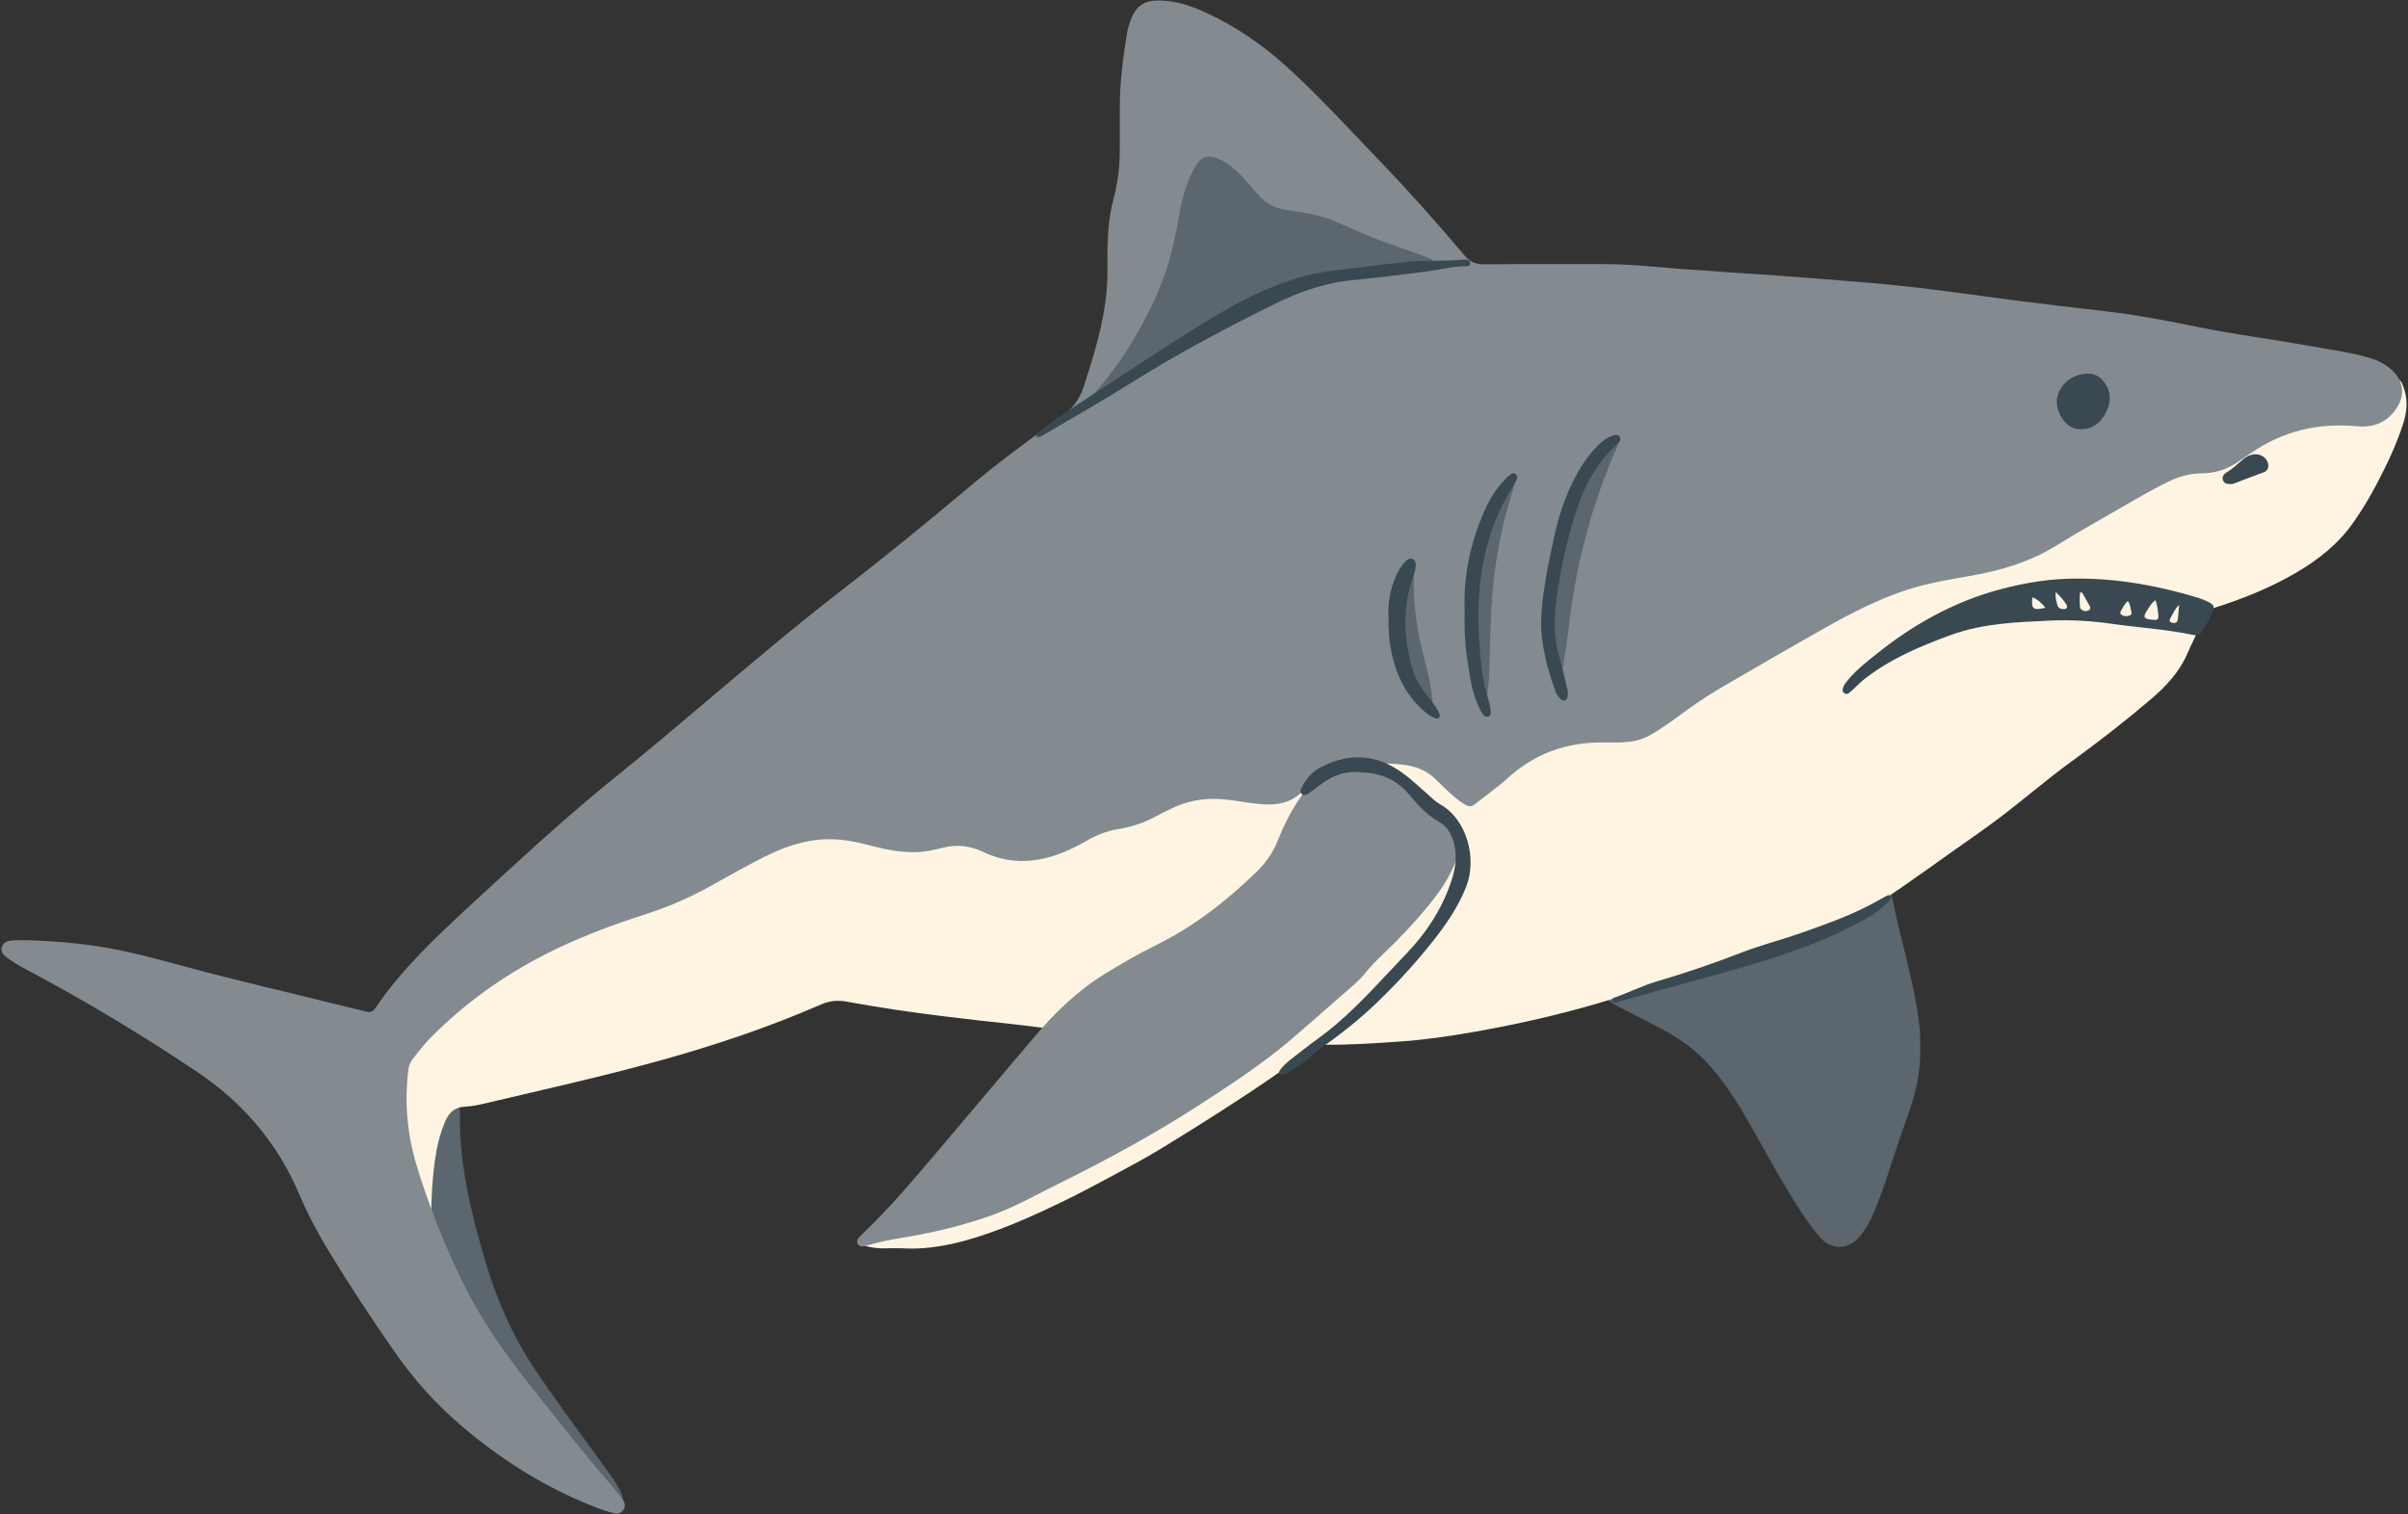
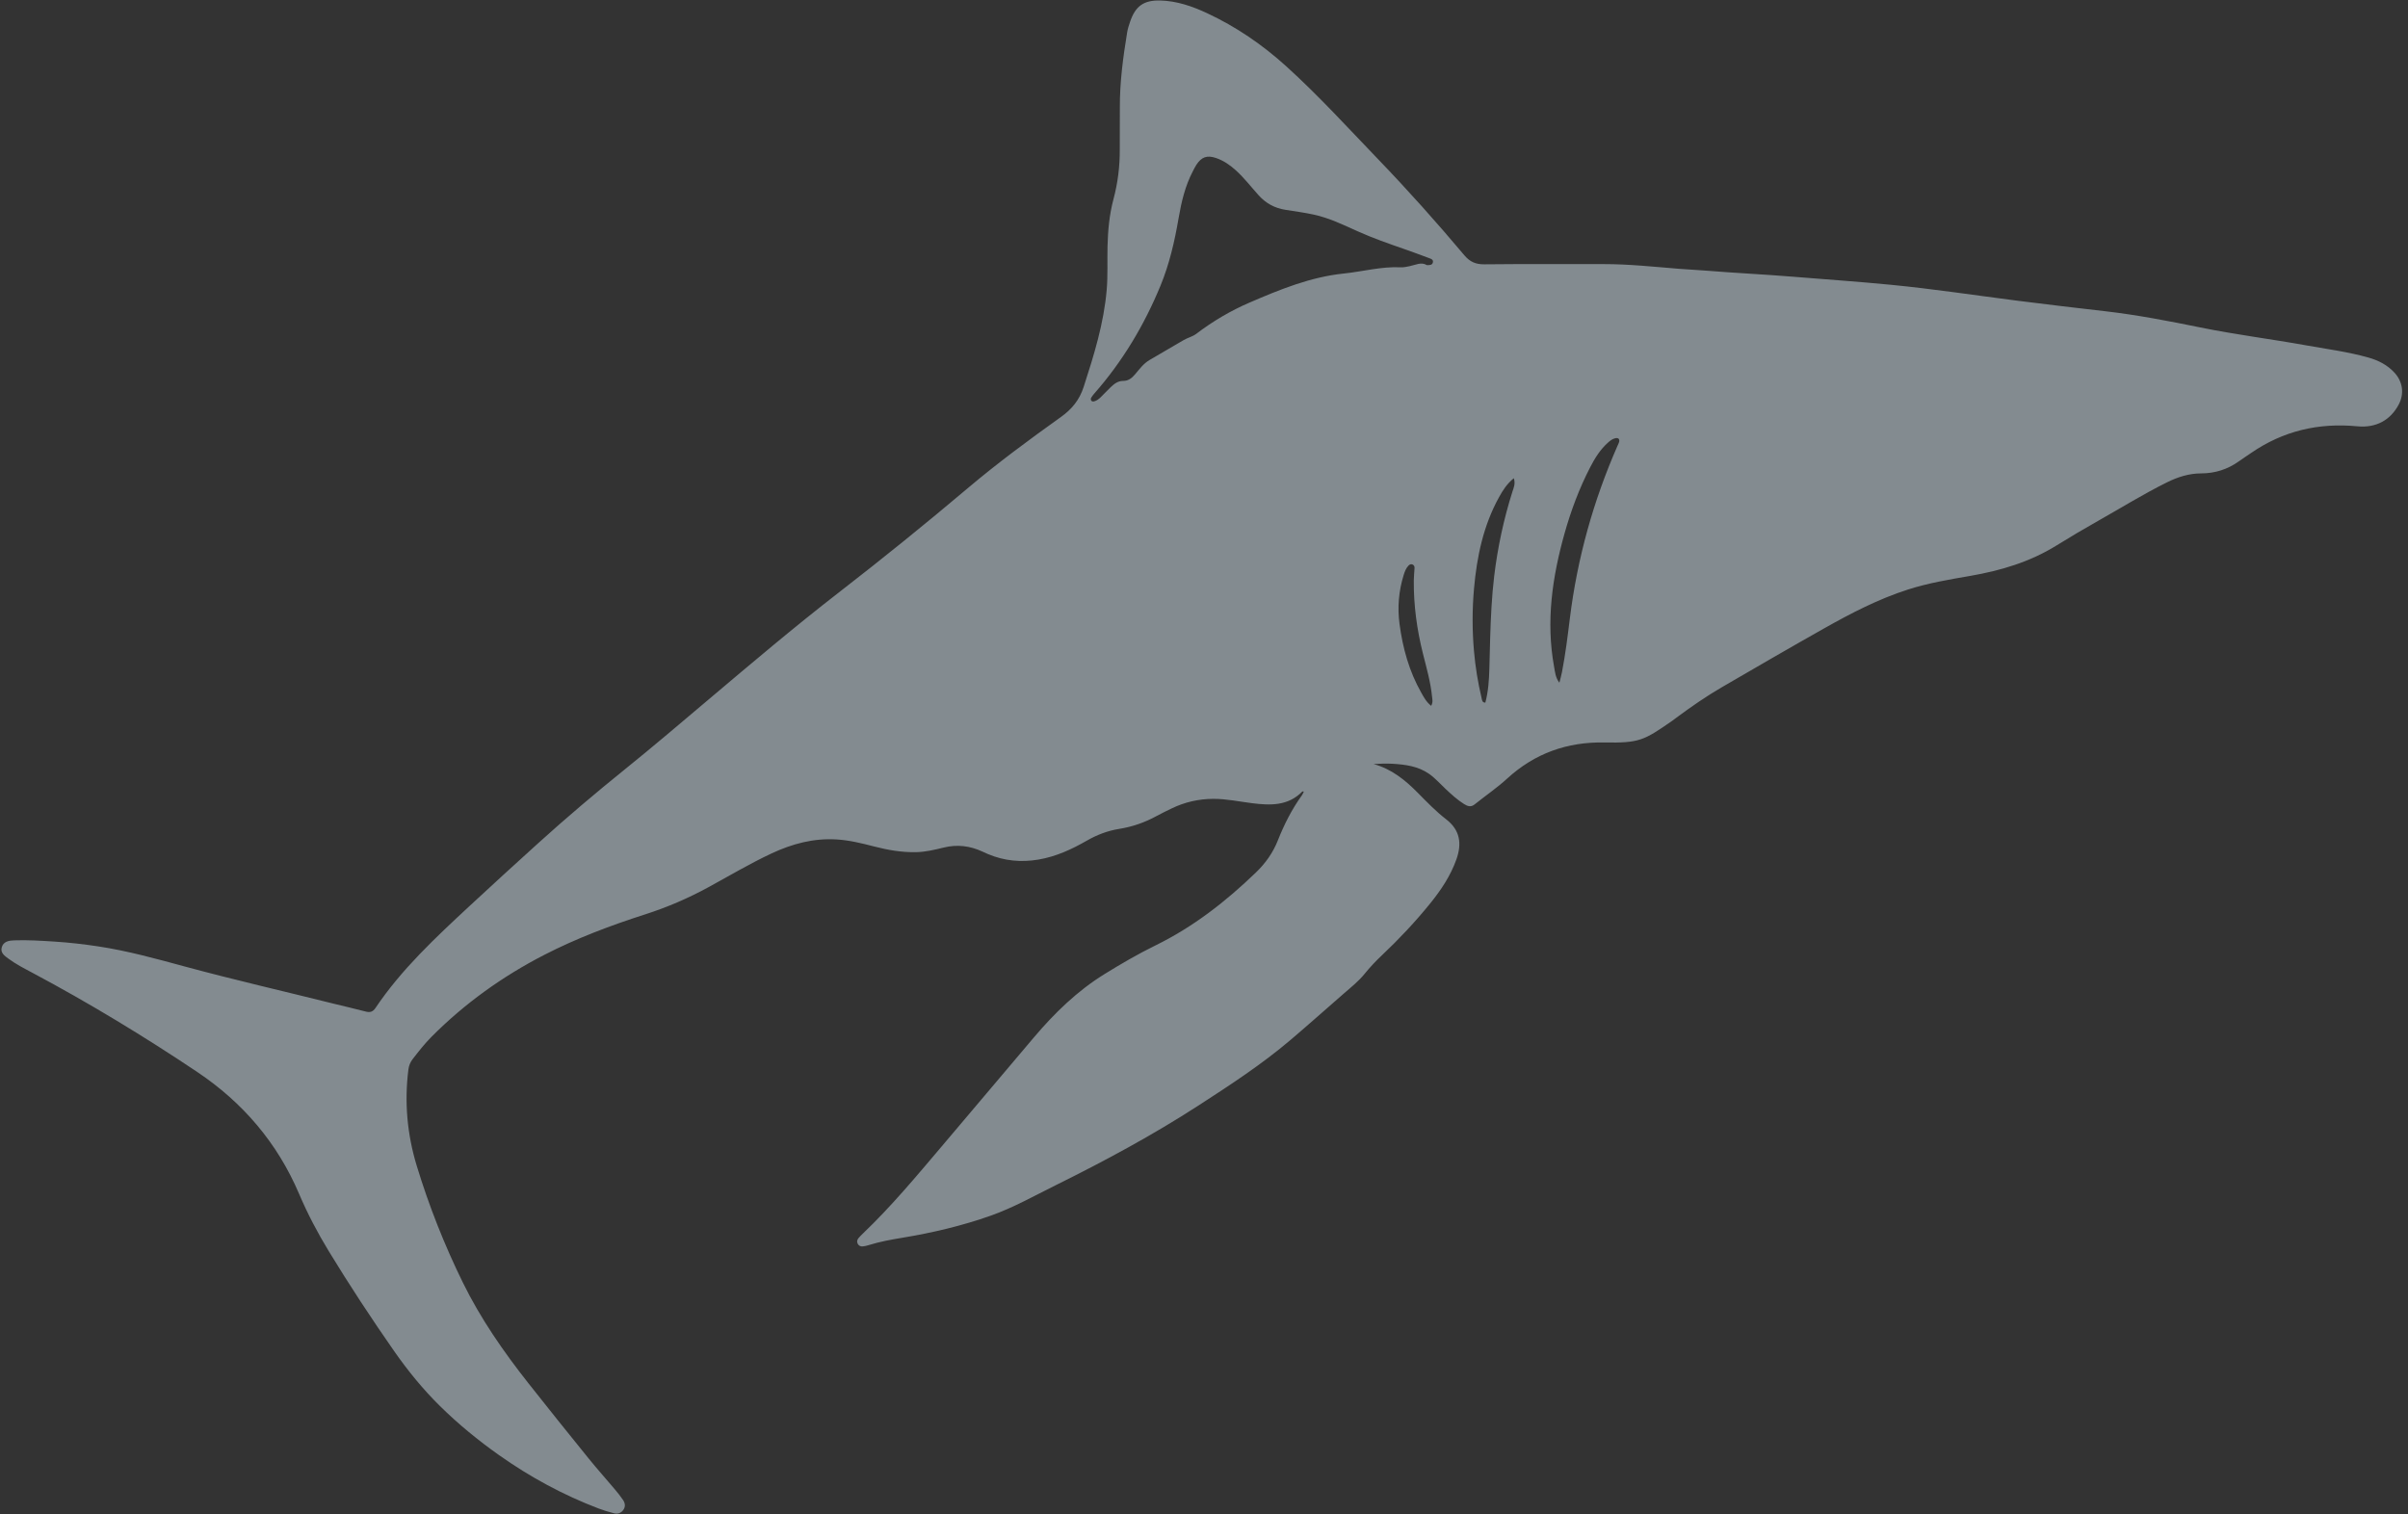
<svg xmlns="http://www.w3.org/2000/svg" height="314.8" preserveAspectRatio="xMidYMid meet" version="1.0" viewBox="-0.3 -0.1 500.6 314.8" width="500.6" zoomAndPan="magnify">
  <rect x="-0.3" y="-0.1" width="500.6" height="314.8" fill="#333333" stroke="none" />
  <g id="change1_1">
-     <path d="M341.133,138.426c-6.328,6.067-13.761,10.406-22.008,13.363 c-5.798,2.078-11.771,3.43-17.87,4.186c-3.963,0.491-7.933,0.465-11.894-0.249 c-5.891-1.062-10.216-4.263-13.125-9.425c-2.107-3.738-3.325-7.762-3.648-12.05 c-0.032-0.427-0.008-0.884-0.155-1.272c-0.952-2.517-0.497-4.983,0.347-7.381 c2.12-6.023,4.437-11.958,8.234-17.188c8.365-11.521,18.813-20.421,32.169-25.687 c1.314-0.518,2.656-0.945,4.034-1.261c0.36-0.083,0.712-0.153,1.522,0.285 c-3.328,1.643-6.531,2.675-9.445,4.308c-2.89,1.619-5.753,3.275-8.406,5.276 c-2.661,2.007-5.301,4.031-7.53,6.537c2.222-1.613,4.396-3.276,6.65-4.831 c7.779-5.369,16.209-9.156,25.63-10.515c6.68-0.963,13.23-0.505,19.488,2.168 c6.796,2.904,11.175,7.906,12.349,15.312c0.708,4.465,0.322,8.929-0.971,13.288 C353.613,123.034,348.444,131.415,341.133,138.426z M290.841,72.155 c-6.359,2.258-12.858,4.051-19.386,5.736c-8.436,2.178-16.657,5.035-24.908,7.8 c-4.303,1.442-8.64,2.754-13.18,3.26c-1.974,0.22-3.918,0.191-5.828-0.373 c-2.018-0.596-2.903-1.922-2.633-4.018c0.344-2.68,0.89-5.322,1.843-7.86 c2.811-7.484,4.775-15.185,6.109-23.065c0.778-4.595,1.827-9.142,3.712-13.438 c1.895-4.318,4.391-8.213,8.179-11.145c3.835-2.969,8.256-4.45,14.105-4.44 c2.806,0.057,6.368,0.915,9.605,2.796c6.518,3.787,13.011,7.618,19.451,11.535 c2.829,1.721,5.387,3.813,7.543,6.386c2.917,3.481,5.768,7.012,8.095,10.915 c2.938,4.928,2.044,8.453-2.818,11.498C297.646,69.676,294.251,70.944,290.841,72.155z M241.393,35.503 c-3.982,5.191-5.468,11.293-6.445,17.581C237.557,47.392,240.297,41.747,241.393,35.503z M398.744,213.337c-0.589-5.189-1.745-10.264-3.006-15.319c-1.246-4.995-2.482-9.991-3.318-15.076 c-0.268-1.631-0.526-3.272-0.938-4.87c-0.561-2.177-1.773-3.009-4.001-3.014 c-1.369-0.003-2.67,0.338-3.965,0.716c-9.723,2.841-19.158,6.462-28.405,10.579 c-5.04,2.244-9.98,4.68-14.65,7.654c-3.085,1.965-5.367,4.428-6.122,8.108 c-0.147,0.719-0.362,1.311-1.265,1.588c-0.936,0.287-1.163,1.15-0.857,2.112 c0.213,0.67,0.686,1.153,1.199,1.597c0.84,0.726,1.792,1.284,2.773,1.792 c3.1,1.606,6.227,3.164,9.298,4.822c3.414,1.843,6.558,4.058,9.2,6.946 c2.911,3.183,5.31,6.715,7.494,10.424c3.607,6.125,6.861,12.453,10.675,18.459 c1.513,2.382,3.049,4.749,4.855,6.918c2.728,3.278,6.43,3.153,8.991-0.255 c0.96-1.279,1.762-2.655,2.386-4.13c0.907-2.146,1.753-4.314,2.489-6.526 c1.548-4.652,3.007-9.337,4.711-13.931c1.705-4.598,2.686-9.286,2.63-14.189 C398.892,216.273,398.911,214.805,398.744,213.337z M127.213,307.445 c-1.624-2.305-3.28-4.587-4.952-6.857c-3.854-5.231-7.652-10.5-11.29-15.887 c-4.753-7.037-8.07-14.729-10.444-22.817c-2.921-9.952-5.409-20.009-5.207-30.508 c0.005-0.244-0.008-0.494-0.06-0.731c-0.231-1.068-0.924-1.313-1.672-0.543 c-0.896,0.922-1.665,1.92-2.132,3.17c-2.554,6.842-3.729,13.949-4.188,21.201 c-0.035,0.557-0.046,1.231,0.369,1.567c0.981,0.794,0.964,1.924,1.242,2.968 c0.331,1.243,0.603,2.51,1.05,3.711c0.834,2.24,1.761,2.587,3.98,1.591 c0.481,0.535,0.558,1.1,0.701,1.622c1.659,6.07,4.17,11.779,7.314,17.215 c1.758,3.038,3.689,6.021,6.447,8.188c1.56,1.226,2.701,2.584,3.592,4.267 c0.172,0.325,0.354,0.646,0.554,0.954c1.738,2.673,3.48,5.346,5.823,7.551 c1.82,1.713,3.675,3.39,5.461,5.138c1.227,1.201,2.416,2.439,3.846,3.403 c0.81,0.546,1.378,0.263,1.487-0.72c0.077-0.695-0.116-1.354-0.428-1.951 C128.251,309.108,127.776,308.243,127.213,307.445z" fill="#5B666E" />
-   </g>
+     </g>
  <g id="change2_1">
-     <path d="M499.257,88.128c-1.365,4.197-3.262,8.19-5.304,12.108 c-1.504,2.884-3.162,5.664-5.036,8.329c-3.139,4.463-7.269,7.716-11.937,10.442 c-5.278,3.082-10.892,5.334-16.682,7.192c-1.089,0.35-1.793,0.951-2.263,1.961 c-1.19,2.556-2.492,5.062-3.612,7.648c-1.685,3.889-4.51,6.867-7.644,9.532 c-5.274,4.485-10.739,8.744-16.343,12.812c-5.359,3.89-10.347,8.248-15.643,12.213 c-2.943,2.203-5.979,4.283-8.979,6.411c-3.75,2.659-7.482,5.345-11.265,7.956 c-3.64,2.513-7.46,4.707-11.635,6.242c-8.516,3.131-17.044,6.224-25.626,9.171 c-9.569,3.286-19.109,6.656-28.871,9.34c-7.454,2.049-15.002,3.688-22.618,5.017 c-4.889,0.853-9.791,1.572-14.75,1.922c-5.376,0.38-10.749,0.747-16.14,0.684 c-1.368-0.016-2.429,0.454-3.486,1.338c-1.972,1.648-4.04,3.194-6.152,4.661 c-7.806,5.422-15.847,10.487-23.947,15.452c-3.445,2.112-7.025,4.01-10.587,5.926 c-3.509,1.887-7.031,3.757-10.62,5.485c-5.192,2.5-10.457,4.854-15.927,6.691 c-5.554,1.866-11.217,3.146-17.144,2.765c-2.256-0.091-4.538,0.255-6.775-0.319 c-0.296-0.076-0.608-0.104-0.893-0.208c-0.507-0.184-0.646-0.513-0.328-0.997 c0.48-0.733,1.152-1.016,2.021-1.044c7.106-0.226,13.97-1.717,20.667-4.037 c4-1.386,7.881-3.07,11.723-4.842c1.503-0.693,2.981-1.441,4.475-2.152 c0.393-0.187,0.853-0.344,0.98-0.777c0.367-1.253,1.442-1.768,2.386-2.434 c2.617-1.844,5.515-3.201,8.325-4.693c6.122-3.252,12.036-6.854,17.986-10.397 c4.055-2.415,8.096-4.853,12.137-7.291c0.839-0.506,1.664-1.041,2.473-1.595 c0.439-0.301,1.194-0.515,1.105-1.099c-0.11-0.724-0.929-0.652-1.511-0.741 c-0.421-0.065-0.858-0.067-1.285-0.044c-4.357,0.235-8.698-0.24-13.033-0.461 c-4.145-0.211-8.299-0.559-12.444-0.906c-4.513-0.378-9.013-0.891-13.527-1.265 c-3.902-0.323-7.779-0.929-11.675-1.334c-4.446-0.462-8.883-0.981-13.321-1.517 c-6.937-0.838-13.846-1.847-20.717-3.108c-1.863-0.342-3.572-0.233-5.362,0.547 c-10.922,4.76-22.192,8.547-33.668,11.721c-12.117,3.352-24.389,6.078-36.622,8.959 c-1.249,0.294-2.532,0.53-3.81,0.593c-2.034,0.1-3.255,1.136-4.037,2.927 c-1.164,2.666-1.823,5.455-2.216,8.323c-0.683,4.991-0.82,10.005-0.767,15.034 c0.008,0.769,0.41,2.058-0.66,2.149c-0.69,0.059-0.626-1.272-0.805-2.021 c-0.418-1.751-0.361-3.531-0.354-5.308c0.005-1.026-0.18-1.767-1.485-1.818 c-1.049-0.041-1.286-0.949-1.439-1.85c-0.37-2.187-0.471-4.389-0.373-6.596 c0.073-1.647-0.274-3.12-1.165-4.538c-2.202-3.501-2.338-7.333-1.272-11.175 c1.739-6.273,4.577-11.995,8.915-16.94c3.067-3.497,5.843-7.257,9.006-10.661 c4.293-4.62,8.709-9.123,13.977-12.718c4.725-3.224,9.662-6.066,14.795-8.535 c6.736-3.239,13.554-6.312,20.46-9.188c8.321-3.464,16.664-6.872,25.066-10.131 c8.515-3.303,17.051-6.554,25.643-9.656c8.247-2.978,16.496-5.95,24.847-8.624 c9.517-3.047,19.024-6.122,28.603-8.977c5.112-1.524,10.241-2.987,15.365-4.467 c1.63-0.471,1.928-0.297,2.2,1.371c0.246,1.509,0.127,3.049,0.468,4.564 c1.076,4.777,2.924,9.216,5.571,13.332c0.942,1.465,2.222,2.614,3.49,3.765 c0.736,0.668,1.657,1.021,2.662,1.153c2.895,0.38,5.418,1.515,7.974,3.018 c3.409,2.005,7.303,3.118,11.291,3.591c1.726,0.205,3.396-0.164,5.049-0.74 c2.662-0.928,5.374-1.712,8.054-2.589c3.541-1.159,6.686-2.993,9.488-5.469 c4.494-3.972,9.048-7.877,13.575-11.812c5.2-4.52,9.905-9.486,13.714-15.258 c2.382-3.609,4.122-7.511,5.373-11.641c0.036-0.117,0.082-0.233,0.101-0.354 c0.273-1.748,1.269-2.53,3.049-2.826c5.441-0.904,10.871-1.897,16.272-3.015 c9.184-1.902,18.366-3.813,27.504-5.942c14.213-3.311,28.375-6.831,42.556-10.271 c8.399-2.037,16.831-3.968,25.386-5.255c3.083-0.464,6.168-0.979,9.307-1.011 c1.158-0.012,2.32-0.364,3.469-0.312c3.357,0.151,6.747,0.176,9.943,1.459 c0.684,0.274,1.173,0.185,1.423-0.608c0.242-0.771,0.601-1.663,1.489-1.655 c1.02,0.009,1.258,1.068,1.548,1.842C500.361,83.085,500.052,85.684,499.257,88.128z" fill="#FFF4E2" />
-   </g>
+     </g>
  <g id="change3_1">
    <path d="M497.52,77.418c-1.498-1.647-3.373-2.593-5.486-3.189 c-4.203-1.186-8.527-1.74-12.808-2.51c-7.359-1.324-14.787-2.25-22.117-3.741 c-6.549-1.332-13.107-2.602-19.753-3.37c-6.086-0.703-12.173-1.409-18.25-2.186 c-8.751-1.12-17.473-2.45-26.26-3.306c-6.83-0.666-13.674-1.132-20.51-1.692 c-5.922-0.485-11.861-0.756-17.782-1.241c-1.955-0.16-3.913-0.241-5.868-0.4 c-5.189-0.42-10.37-0.978-15.587-0.973c-8.279,0.007-16.56-0.042-24.838,0.045 c-1.768,0.019-2.998-0.528-4.119-1.861c-5.761-6.851-11.727-13.529-17.93-19.976 c-6.289-6.536-12.398-13.255-19.136-19.355c-4.952-4.483-10.39-8.203-16.433-11.022 c-3.07-1.432-6.269-2.544-9.7-2.636c-3.493-0.094-5.222,1.18-6.32,4.46 c-0.233,0.697-0.472,1.403-0.59,2.124c-0.854,5.205-1.554,10.425-1.525,15.718 c0.016,2.882-0.035,5.765-0.017,8.647c0.023,3.517-0.406,6.976-1.311,10.369 c-0.86,3.224-1.156,6.512-1.235,9.827c-0.072,3.004,0.082,6.024-0.171,9.01 c-0.589,6.95-2.642,13.568-4.784,20.172c-0.88,2.712-2.43,4.623-4.729,6.265 c-6.635,4.739-13.201,9.584-19.433,14.853c-8.757,7.403-17.673,14.607-26.738,21.628 c-9.261,7.172-18.19,14.749-27.136,22.302c-5.714,4.825-11.402,9.681-17.224,14.375 c-6.205,5.004-12.287,10.152-18.195,15.502c-4.771,4.32-9.529,8.655-14.244,13.037 c-7.052,6.556-14.112,13.113-19.53,21.176c-0.528,0.786-1.115,0.988-2.023,0.746 c-2.192-0.583-4.408-1.073-6.609-1.623c-10.35-2.587-20.753-4.964-31.053-7.756 c-5.916-1.604-11.831-3.243-17.907-4.163c-3.029-0.459-6.066-0.811-9.131-1.006 c-2.817-0.179-5.627-0.36-8.448-0.255c-1.064,0.04-2.183,0.241-2.525,1.446 c-0.329,1.163,0.615,1.786,1.395,2.362c1.533,1.132,3.231,2.002,4.907,2.895 c11.809,6.294,23.244,13.221,34.35,20.666c9.478,6.354,16.652,14.745,21.162,25.336 c1.754,4.118,3.84,8.093,6.172,11.919c4.309,7.07,8.853,13.991,13.592,20.781 c2.849,4.081,5.995,7.937,9.534,11.425c3.799,3.745,7.927,7.126,12.296,10.212 c6.448,4.554,13.325,8.285,20.701,11.09c1.029,0.391,2.094,0.7,3.16,0.979 c0.772,0.202,1.471-0.029,1.95-0.7c0.495-0.692,0.37-1.423-0.064-2.067 c-0.513-0.76-1.09-1.481-1.682-2.184c-1.816-2.156-3.699-4.258-5.473-6.449 c-4.205-5.194-8.392-10.402-12.529-15.65c-5.173-6.562-9.93-13.41-13.621-20.934 c-3.843-7.831-7.044-15.933-9.584-24.274c-1.986-6.52-2.588-13.213-1.729-20.01 c0.104-0.827,0.399-1.526,0.899-2.171c1.239-1.601,2.485-3.197,3.915-4.633 c6.891-6.928,14.74-12.55,23.416-17.015c6.725-3.46,13.783-6.115,20.974-8.425 c4.567-1.467,8.942-3.343,13.162-5.646c4.358-2.379,8.629-4.924,13.136-7.03 c4.288-2.004,8.733-3.2,13.519-2.906c2.652,0.162,5.205,0.79,7.757,1.452 c2.859,0.741,5.744,1.247,8.717,1.194c1.986-0.035,3.896-0.495,5.794-0.961 c2.812-0.69,5.467-0.359,8.057,0.844c0.389,0.181,0.78,0.36,1.175,0.526 c3.373,1.413,6.856,1.74,10.456,1.131c3.631-0.614,6.91-2.124,10.056-3.931 c2.107-1.21,4.315-2.061,6.698-2.441c2.757-0.44,5.344-1.334,7.79-2.673 c1.022-0.559,2.073-1.064,3.121-1.573c2.746-1.333,5.635-1.997,8.703-2.006 c2.719-0.007,5.361,0.563,8.032,0.9c3.807,0.481,7.493,0.604,10.468-2.433 c0.026-0.026,0.109,0.004,0.31,0.018c-0.149,0.291-0.247,0.563-0.411,0.789 c-2.097,2.903-3.692,6.077-5.006,9.393c-1.014,2.558-2.561,4.723-4.531,6.625 c-6.255,6.039-13.043,11.334-20.895,15.18c-3.637,1.781-7.134,3.821-10.579,5.949 c-5.7,3.522-10.426,8.131-14.727,13.21c-6.378,7.531-12.733,15.082-19.119,22.606 c-5.275,6.217-10.486,12.492-16.398,18.135c-0.31,0.296-0.612,0.603-0.892,0.928 c-0.3,0.348-0.416,0.751-0.194,1.19c0.221,0.436,0.618,0.606,1.07,0.56 c0.422-0.043,0.844-0.151,1.251-0.278c2.29-0.714,4.639-1.136,7.001-1.527 c6.241-1.033,12.384-2.48,18.354-4.593c4.698-1.662,9.026-4.115,13.477-6.318 c10.178-5.037,20.159-10.409,29.699-16.582c6.591-4.266,13.168-8.557,19.163-13.655 c3.735-3.176,7.393-6.443,11.091-9.661c1.48-1.288,3.026-2.511,4.266-4.044 c1.122-1.387,2.343-2.679,3.636-3.899c3.572-3.373,6.928-6.945,10.018-10.764 c2.247-2.777,4.214-5.713,5.431-9.12c1.181-3.305,0.792-6.111-2.128-8.366 c-2.138-1.652-4.014-3.602-5.909-5.523c-2.618-2.654-5.467-4.95-9.175-5.958 c1.323-0.074,2.614-0.137,3.896-0.061c2.708,0.161,5.379,0.498,7.69,2.131 c1.262,0.892,2.267,2.059,3.386,3.103c1.212,1.13,2.426,2.257,3.836,3.14 c0.696,0.436,1.397,0.724,2.193,0.085c2.246-1.804,4.649-3.432,6.767-5.374 c5.73-5.253,12.496-7.648,20.167-7.509c7.333,0.133,8.254-0.414,14.126-4.489 c0.302-0.21,0.591-0.439,0.886-0.658c3.057-2.266,6.182-4.436,9.471-6.348 c7.05-4.099,14.103-8.194,21.206-12.2c5.611-3.165,11.322-6.136,17.495-8.111 c4.223-1.351,8.575-2.075,12.925-2.828c6.332-1.096,12.409-2.894,17.927-6.321 c2.864-1.779,5.771-3.494,8.708-5.151c4.752-2.681,9.391-5.565,14.287-7.989 c2.226-1.102,4.565-1.844,7.059-1.849c2.93-0.006,5.548-0.845,7.915-2.547 c0.797-0.573,1.624-1.102,2.431-1.66c6.686-4.624,14.066-6.357,22.146-5.585 c3.944,0.377,6.881-1.312,8.584-4.486C499.56,81.794,499.226,79.293,497.52,77.418z M297.227,146.653 c-1.029-0.818-1.535-1.812-2.066-2.749c-2.515-4.434-3.845-9.245-4.514-14.276 c-0.461-3.464-0.166-6.839,0.858-10.162c0.217-0.703,0.468-1.398,0.99-1.95 c0.225-0.237,0.504-0.385,0.819-0.269c0.312,0.115,0.469,0.405,0.455,0.73 c-0.038,0.856-0.147,1.709-0.155,2.565c-0.048,5.176,0.648,10.261,1.906,15.275 c0.745,2.97,1.598,5.918,1.896,8.984C297.468,145.339,297.642,145.875,297.227,146.653z M296.335,55.026 c-1.172-0.732-2.371-0.025-3.602,0.217c-0.6,0.118-1.217,0.266-1.818,0.235 c-4.024-0.205-7.9,0.883-11.85,1.291c-6.946,0.717-13.302,3.328-19.59,6.038 c-3.92,1.689-7.647,3.882-11.072,6.493c-0.802,0.612-1.78,0.803-2.624,1.303 c-2.372,1.406-4.772,2.764-7.142,4.174c-1.234,0.735-2.078,1.896-2.983,2.969 c-0.668,0.791-1.39,1.353-2.478,1.352c-1.056-0-1.844,0.602-2.56,1.291 c-0.706,0.68-1.375,1.399-2.074,2.086c-0.395,0.388-0.832,0.733-1.382,0.877 c-0.247,0.064-0.517,0.024-0.636-0.219c-0.069-0.141-0.066-0.382,0.012-0.517 c0.182-0.314,0.41-0.608,0.651-0.882c5.889-6.694,10.401-14.245,13.781-22.465 c1.846-4.489,2.929-9.212,3.75-13.996c0.582-3.388,1.365-6.731,2.986-9.81 c0.228-0.434,0.441-0.879,0.708-1.288c1.078-1.651,2.232-2.051,4.087-1.421 c1.595,0.542,2.937,1.482,4.177,2.61c1.73,1.575,3.141,3.436,4.703,5.16 c1.508,1.666,3.332,2.653,5.537,2.999c1.936,0.303,3.88,0.572,5.795,0.976 c3.263,0.689,6.25,2.151,9.267,3.506c3.137,1.408,6.374,2.539,9.617,3.665 c1.734,0.602,3.455,1.245,5.175,1.888c0.388,0.145,0.909,0.279,0.828,0.828 C297.503,55.015,296.96,55.036,296.335,55.026z M314.133,102.073 c-1.826,5.741-3.079,11.606-3.802,17.582c-0.257,2.125-0.43,4.264-0.56,6.401 c-0.26,4.28-0.332,8.567-0.446,12.853c-0.063,2.359-0.219,4.752-0.838,7.079 c-0.687-0.022-0.682-0.545-0.77-0.915c-0.767-3.222-1.301-6.48-1.59-9.784 c-0.379-4.344-0.38-8.682,0.006-13.024c0.592-6.649,1.939-13.09,5.206-19.002 c0.765-1.385,1.597-2.733,3.068-3.938C314.782,100.491,314.381,101.292,314.133,102.073z M336.295,91.8c-0.061,0.234-0.185,0.453-0.284,0.677c-5.072,11.528-8.415,23.541-9.958,36.035 c-0.459,3.713-0.916,7.42-1.627,11.093c-0.146,0.755-0.361,1.496-0.544,2.243 c-0.832-1.081-0.906-2.242-1.108-3.356c-1.707-9.392-0.377-18.562,2.16-27.617 c1.342-4.79,3.08-9.444,5.371-13.873c0.962-1.858,2.06-3.628,3.639-5.045 c0.459-0.412,0.935-0.803,1.555-0.943C336.137,90.87,336.457,91.184,336.295,91.8z" fill="#838B90" />
  </g>
  <g id="change4_1">
-     <path d="M458.841,125.077c-0.706-0.361-1.453-0.667-2.211-0.899 c-7.895-2.408-15.94-3.91-24.217-3.981c-5.94-0.119-11.733,0.807-17.434,2.381 c-9.373,2.588-17.654,7.267-25.195,13.31c-2.099,1.682-4.243,3.34-5.963,5.449 c-0.388,0.476-0.79,0.94-0.977,1.543c-0.137,0.442-0.135,0.861,0.283,1.152 c0.352,0.245,0.722,0.135,1.022-0.099c0.386-0.299,0.745-0.636,1.09-0.982 c0.737-0.739,1.502-1.44,2.332-2.078c5.376-4.125,11.528-6.715,17.828-8.994 c6.676-2.415,13.687-2.639,20.665-2.959c4.23-0.194,8.461,0.081,12.653,0.674 c5.639,0.798,11.341,1.135,16.924,2.315c0.854,0.18,1.407-0.011,1.87-0.723 c0.839-1.29,1.557-2.645,2.146-4.06C460.116,126.019,459.957,125.648,458.841,125.077z M422.212,124.097c1.169,0.416,1.93,1.231,2.71,2.156 C422.369,126.883,421.946,126.548,422.212,124.097z M429.322,126.322 c-0.211,0.262-0.552,0.22-0.857,0.2c-0.551-0.036-0.944-0.324-1.065-0.853 c-0.172-0.755-0.474-1.503-0.341-2.67c1.016,0.913,1.617,1.672,2.152,2.486 C429.38,125.741,429.55,126.039,429.322,126.322z M433.814,126.852 c-0.738,0.291-1.649-0.092-1.712-0.788c-0.086-0.954-0.022-1.922-0.022-2.883 c0.137-0.055,0.274-0.11,0.411-0.165c0.504,0.875,1.035,1.736,1.499,2.632 C434.197,126.045,434.529,126.57,433.814,126.852z M442.438,127.868 c-0.588,0.23-1.218,0.185-1.755-0.181c-0.309-0.21-0.2-0.544-0.038-0.818 c0.399-0.672,0.728-1.396,1.394-2.027c0.542,0.69,0.511,1.333,0.675,1.913 C442.83,127.167,442.967,127.662,442.438,127.868z M447.667,128.789 c-0.244-0.012-0.488-0.031-0.731-0.058c-1.56-0.171-1.766-0.525-0.943-1.798 c0.482-0.745,0.866-1.594,1.82-2.254c0.403,1.174,0.511,2.247,0.604,3.318 C448.46,128.507,448.221,128.817,447.667,128.789z M452.446,128.659 c-0.091,0.728-0.626,0.881-1.22,0.705c-0.753-0.223-0.453-0.741-0.199-1.159 c0.461-0.758,0.73-1.65,1.692-2.535C452.61,126.894,452.557,127.78,452.446,128.659z M304.492,184.292c-1.653,4.156-4.144,7.793-6.884,11.258c-3.462,4.379-7.222,8.506-11.235,12.391 c-3.397,3.287-7.033,6.295-10.893,9.028c-2.103,1.488-3.918,3.342-6.091,4.744 c-0.878,0.567-1.742,1.146-2.732,1.501c-0.343,0.123-0.74,0.291-0.987-0.106 c-0.181-0.291,0.033-0.593,0.217-0.838c0.593-0.791,1.317-1.456,2.093-2.058 c1.889-1.466,3.759-2.959,5.698-4.356c5.612-4.043,10.295-9.072,14.99-14.083 c2.471-2.637,5.063-5.172,7.211-8.099c2.524-3.438,4.505-7.163,5.743-11.248 c0.7-2.309,0.977-4.662,0.379-7.075c-0.48-1.936-1.375-3.579-3.122-4.573 c-2.454-1.396-4.347-3.394-6.096-5.525c-2.679-3.264-6.104-4.788-11.073-4.827 c-2.497-0.207-5.345,0.888-7.894,2.911c-0.671,0.533-1.367,1.039-2.078,1.518 c-0.405,0.272-0.899,0.556-1.356,0.182c-0.55-0.451-0.262-1.026-0.013-1.51 c0.86-1.67,2.034-3.107,3.698-3.992c4.897-2.605,9.846-3.075,14.925-0.361 c2.918,1.559,5.215,3.85,7.649,5.991c0.784,0.689,1.519,1.448,2.435,1.952 C304.537,170.121,306.879,178.291,304.492,184.292z M281.228,58.102 c-5.775,0.532-11.146,2.339-16.287,4.876c-10.172,5.02-20.195,10.307-29.811,16.359 c-5.911,3.721-12.003,7.156-18.015,10.716c-0.566,0.335-1.101,0.771-1.937,0.723 c-0.113-0.807,0.408-1.018,0.764-1.315c1.697-1.417,3.524-2.657,5.369-3.869 c6.611-4.341,13.206-8.707,19.855-12.988c5.566-3.583,11.105-7.21,17.001-10.26 c6.215-3.215,12.708-5.552,19.679-6.298c4.933-0.528,9.839-1.266,14.782-1.733 c3.554-0.336,7.109-0.081,10.654-0.377c0.739-0.062,2.011-0.257,2.068,0.591 c0.073,1.085-1.194,0.675-1.892,0.733c-2.449,0.201-4.837,0.782-7.263,1.094 C291.213,56.997,286.228,57.641,281.228,58.102z M323.261,124.576c-0.5,3.883-0.579,7.818,0.543,11.676 c0.633,2.176,1.108,4.397,1.655,6.598c0.148,0.598,0.252,1.202,0.149,1.819 c-0.062,0.373-0.195,0.735-0.592,0.853c-0.395,0.117-0.708-0.115-0.978-0.376 c-0.541-0.525-0.884-1.183-1.124-1.879c-1.562-4.535-2.802-9.138-2.853-13.885 c0.183-6.078,1.453-11.886,2.703-17.698c0.958-4.456,2.352-8.758,4.52-12.785 c1.255-2.331,2.732-4.507,4.612-6.387c0.83-0.83,1.762-1.535,2.867-1.953 c0.558-0.211,1.234-0.493,1.663,0.177c0.38,0.595-0.145,1.014-0.49,1.433 c-0.039,0.047-0.083,0.091-0.128,0.132c-5.269,4.772-7.798,11.053-9.592,17.688 C324.922,114.782,323.895,119.656,323.261,124.576z M392.811,186.279 c0.184,0.307-0.023,0.614-0.232,0.826c-1.468,1.488-3.095,2.766-4.928,3.793 c-6.932,3.885-14.309,6.658-21.892,8.964c-9.143,2.779-18.403,5.136-27.593,7.743 c-0.88,0.25-1.752,0.531-2.516,0.764c-0.417-0.065-0.804,0.009-0.859-0.395 c-0.065-0.477,0.374-0.606,0.695-0.72c2.887-1.02,5.629-2.408,8.576-3.283 c5.931-1.76,11.795-3.725,17.56-5.974c4.114-1.605,8.401-2.675,12.56-4.141 c4.682-1.649,9.358-3.305,13.793-5.559c1.309-0.666,2.574-1.418,3.87-2.11 C392.164,186.016,392.56,185.86,392.811,186.279z M314.84,99.936 c-0.274,0.546-0.598,1.068-0.92,1.589c-4.291,6.935-6.292,14.513-6.756,22.628 c-0.317,5.542,0.023,11.004,0.818,16.467c0.221,1.521,0.657,2.988,1.063,4.465 c0.194,0.708,0.373,1.422,0.498,2.145c0.105,0.6,0.249,1.379-0.424,1.638 c-0.803,0.309-1.158-0.489-1.502-1.044c-0.288-0.465-0.489-0.986-0.71-1.49 c-1.423-3.246-1.78-6.731-2.281-10.184c-0.432-2.979-0.507-5.977-0.442-9.457 c-0.268-6.877,1.165-13.9,4.139-20.615c1.073-2.423,2.424-4.675,4.314-6.566 c0.26-0.26,0.514-0.53,0.8-0.758c0.384-0.306,0.818-0.665,1.316-0.305 C315.333,98.87,315.088,99.44,314.84,99.936z M293.443,119.86 c-2.222,6.376-1.96,12.766-0.095,19.159c0.683,2.342,2.065,4.29,3.559,6.175 c0.759,0.957,1.591,1.877,2.007,3.062c0.101,0.289,0.208,0.594-0.034,0.862 c-0.247,0.274-0.56,0.19-0.851,0.092c-0.89-0.299-1.608-0.863-2.307-1.473 c-4.036-3.518-6.025-8.098-6.943-13.251c-0.346-1.942-0.449-3.895-0.417-6.147 c-0.166-2.886,0.278-5.951,1.64-8.852c0.498-1.061,1.08-2.067,1.913-2.902 c0.401-0.402,0.873-0.733,1.473-0.451c0.592,0.278,0.653,0.843,0.63,1.415 C293.986,118.357,293.705,119.108,293.443,119.86z M428.295,86.733 c-1.25-2.05-1.409-4.141-0.081-6.209c1.214-1.891,3.337-2.969,5.59-2.939 c1.241-0.01,2.258,0.491,3.052,1.417c1.481,1.728,1.836,3.693,1.024,5.812 c-0.831,2.168-2.24,3.822-4.628,4.255C431.107,89.457,429.431,88.595,428.295,86.733z M470.302,98.096 c-2.125,0.751-4.214,1.583-6.317,2.386c-0.165,0.063-0.362,0.045-0.496,0.06 c-0.68,0.009-1.327-0.046-1.615-0.7c-0.332-0.752,0.091-1.346,0.691-1.703 c1.272-0.758,2.321-1.776,3.433-2.726c0.559-0.477,1.199-0.84,1.933-1.003 c1.131-0.25,2.303,0.171,2.92,1.054C471.54,96.45,471.397,97.709,470.302,98.096z" fill="#394851" />
-   </g>
+     </g>
</svg>